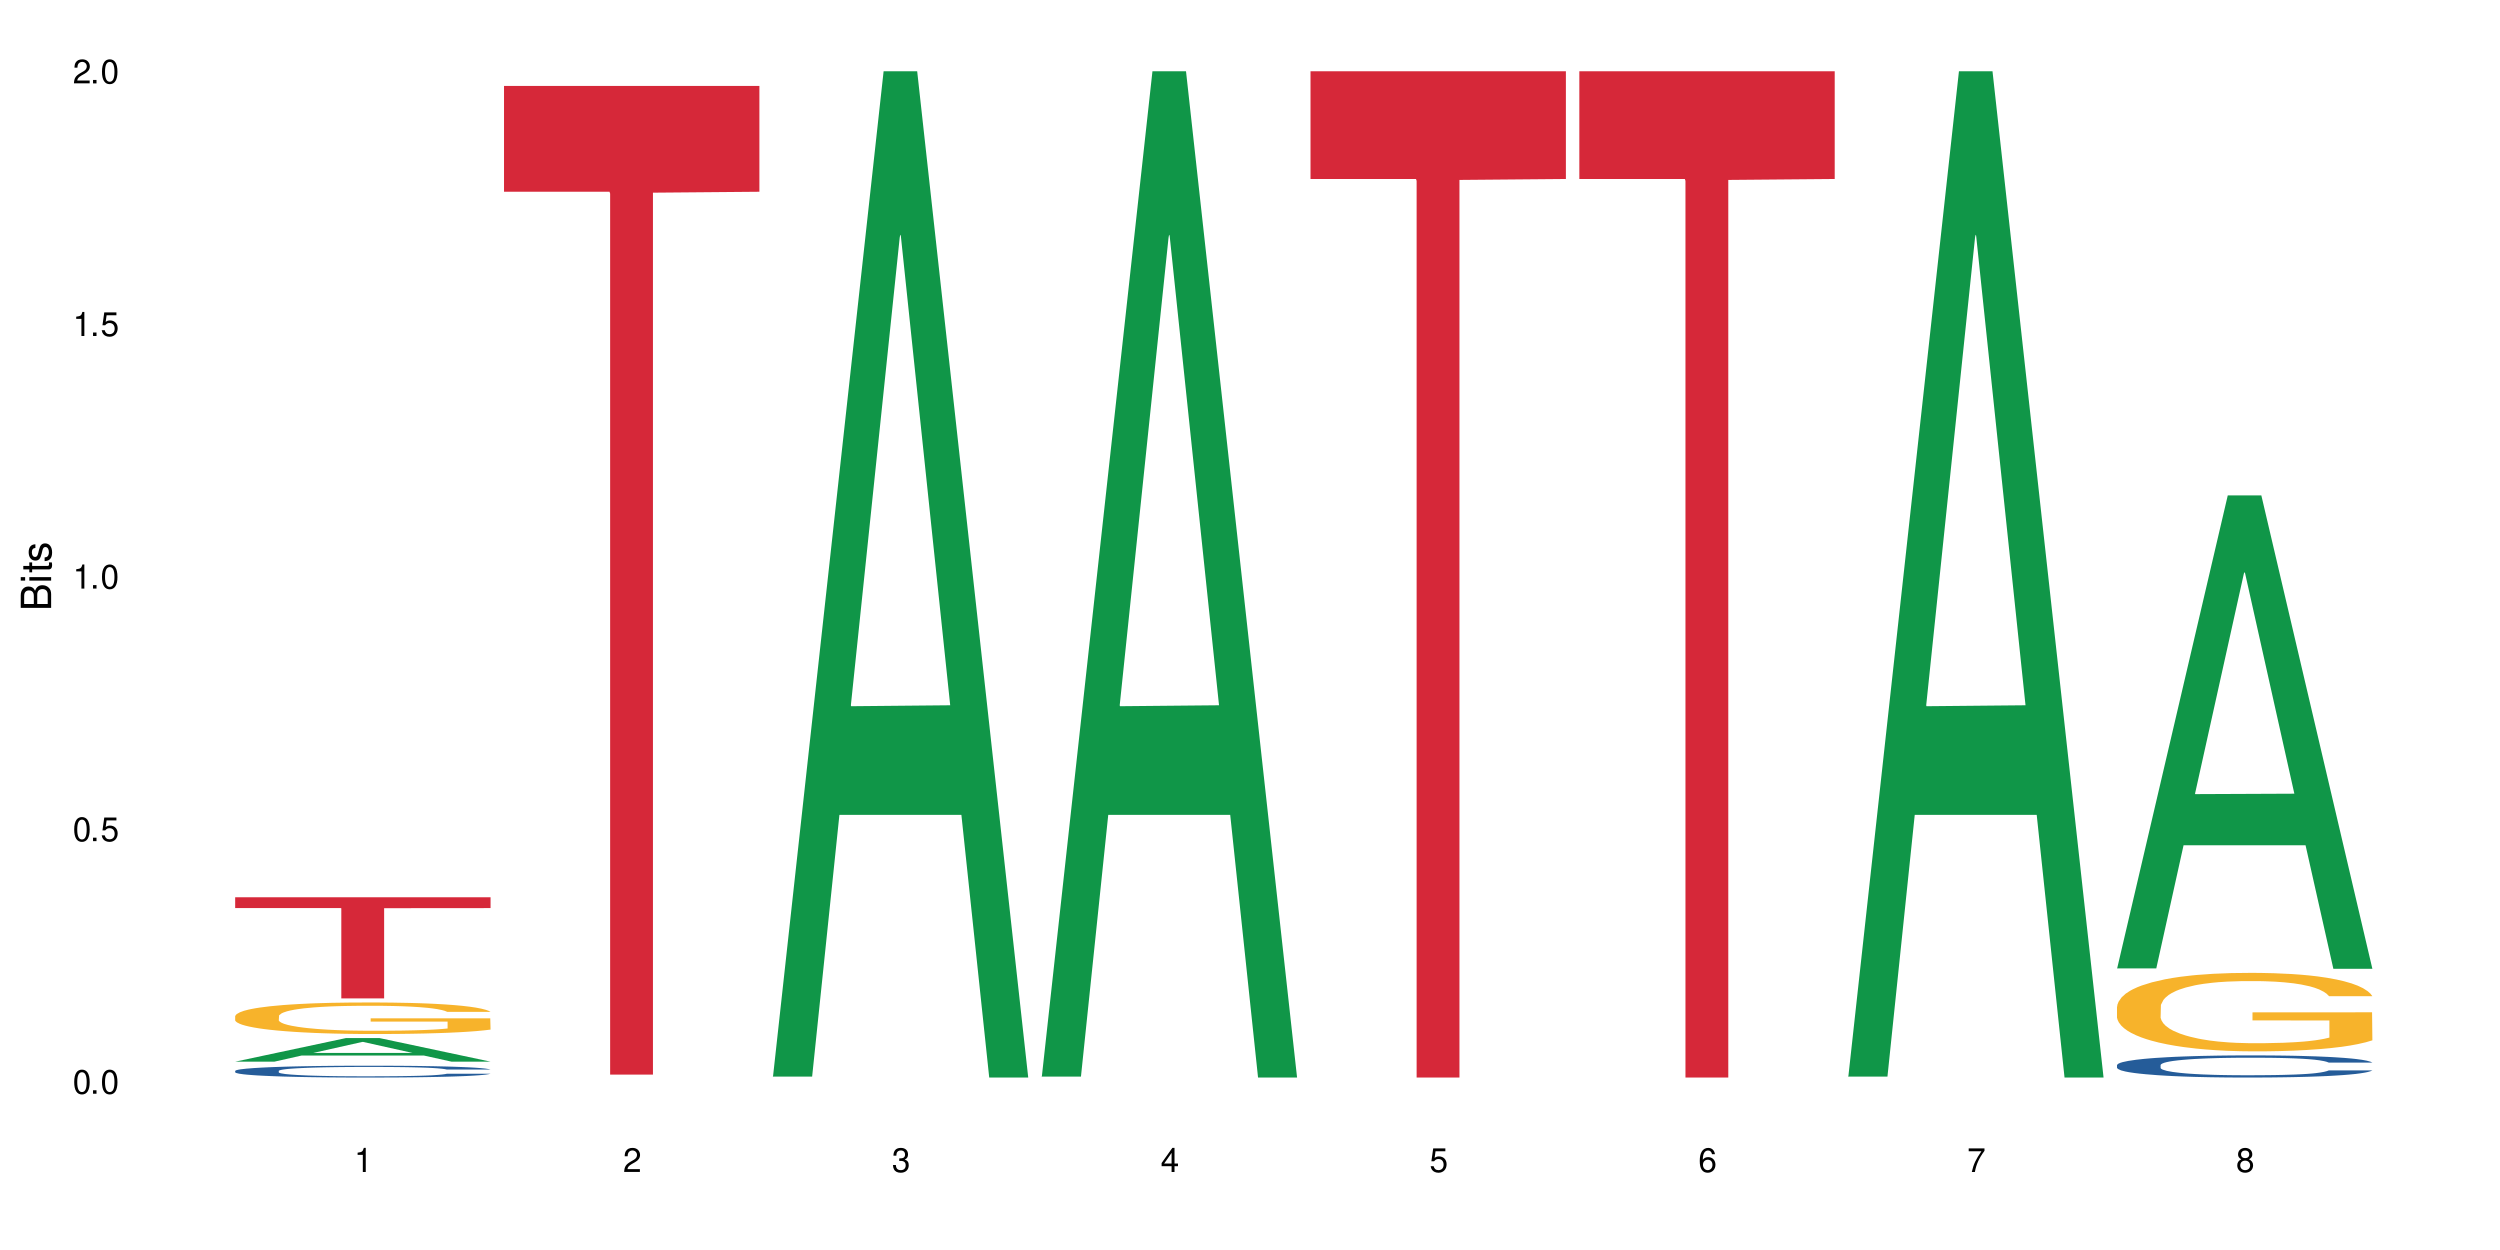
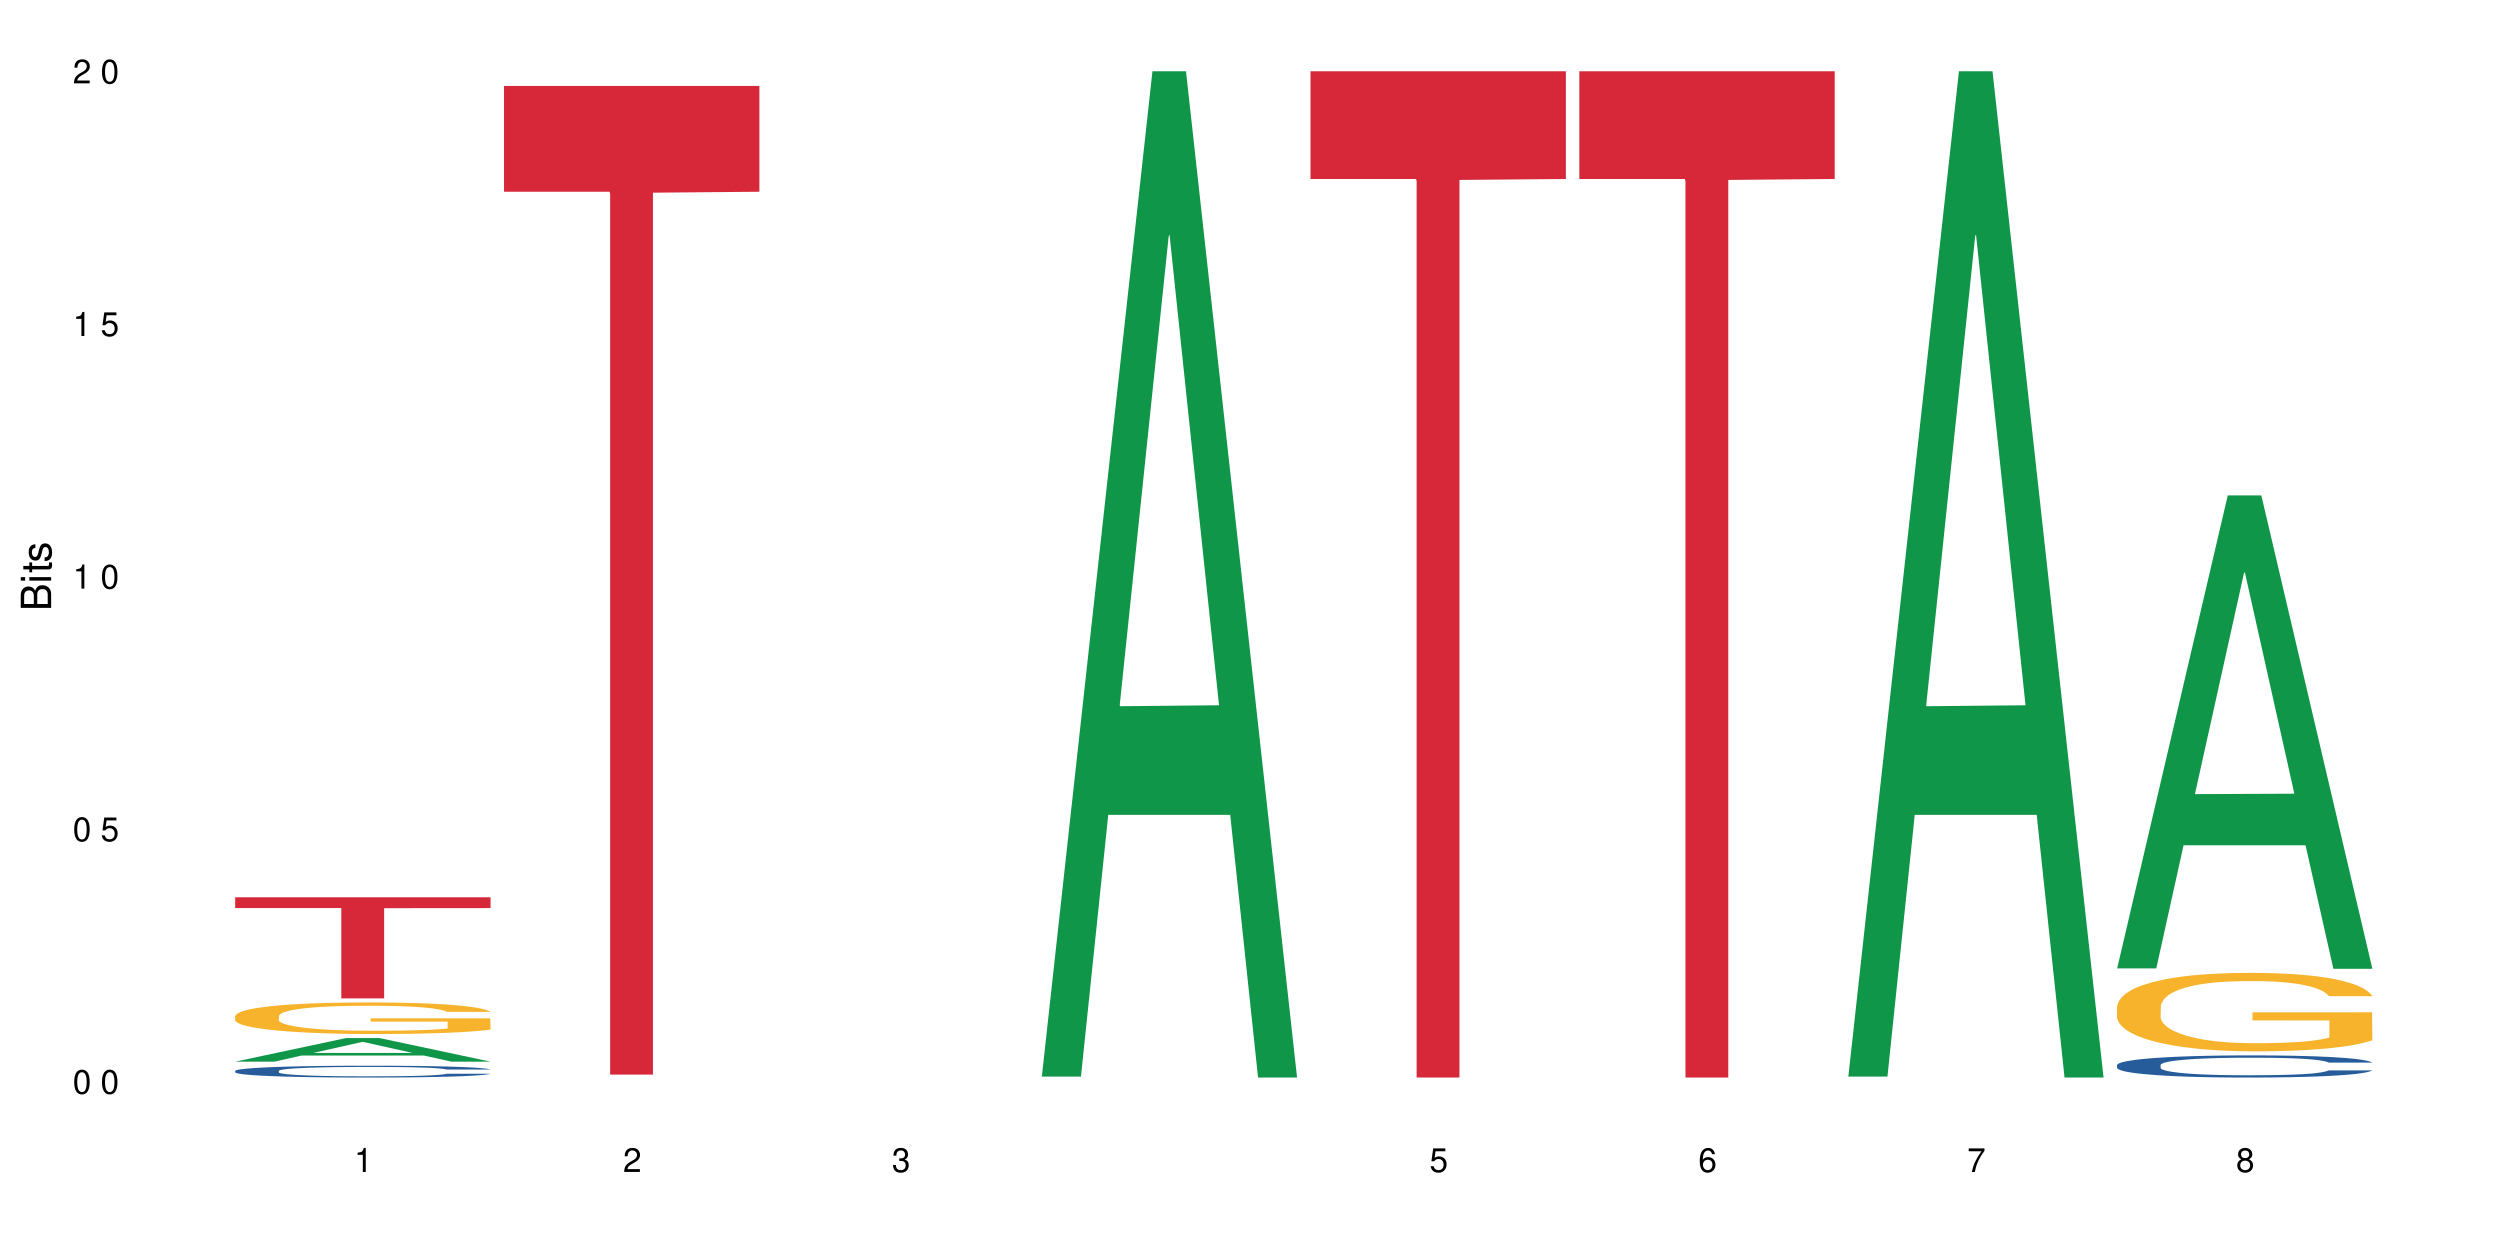
<svg xmlns="http://www.w3.org/2000/svg" xmlns:xlink="http://www.w3.org/1999/xlink" width="720" height="360" viewBox="0 0 720 360">
  <defs>
    <g>
      <g id="glyph-0-0">
</g>
      <g id="glyph-0-1">
        <path d="M 2.641 -6.938 C 2 -6.938 1.422 -6.656 1.078 -6.172 C 0.641 -5.562 0.406 -4.641 0.406 -3.359 C 0.406 -1.016 1.188 0.219 2.641 0.219 C 4.078 0.219 4.859 -1.016 4.859 -3.297 C 4.859 -4.641 4.656 -5.547 4.203 -6.172 C 3.844 -6.656 3.281 -6.938 2.641 -6.938 Z M 2.641 -6.188 C 3.547 -6.188 4 -5.25 4 -3.375 C 4 -1.406 3.562 -0.484 2.625 -0.484 C 1.734 -0.484 1.281 -1.438 1.281 -3.344 C 1.281 -5.25 1.734 -6.188 2.641 -6.188 Z M 2.641 -6.188 " />
      </g>
      <g id="glyph-0-2">
-         <path d="M 1.828 -1 L 0.828 -1 L 0.828 0 L 1.828 0 Z M 1.828 -1 " />
-       </g>
+         </g>
      <g id="glyph-0-3">
        <path d="M 4.562 -6.797 L 1.062 -6.797 L 0.547 -3.094 L 1.328 -3.094 C 1.719 -3.562 2.047 -3.734 2.578 -3.734 C 3.484 -3.734 4.062 -3.109 4.062 -2.094 C 4.062 -1.125 3.484 -0.531 2.578 -0.531 C 1.828 -0.531 1.375 -0.906 1.188 -1.672 L 0.328 -1.672 C 0.453 -1.109 0.547 -0.844 0.75 -0.594 C 1.125 -0.078 1.828 0.219 2.594 0.219 C 3.969 0.219 4.922 -0.781 4.922 -2.219 C 4.922 -3.562 4.031 -4.484 2.719 -4.484 C 2.25 -4.484 1.859 -4.359 1.469 -4.062 L 1.734 -5.969 L 4.562 -5.969 Z M 4.562 -6.797 " />
      </g>
      <g id="glyph-0-4">
        <path d="M 2.484 -4.938 L 2.484 0 L 3.328 0 L 3.328 -6.938 L 2.766 -6.938 C 2.469 -5.875 2.281 -5.734 0.984 -5.562 L 0.984 -4.938 Z M 2.484 -4.938 " />
      </g>
      <g id="glyph-0-5">
        <path d="M 4.859 -0.828 L 1.281 -0.828 C 1.359 -1.406 1.672 -1.781 2.5 -2.281 L 3.469 -2.828 C 4.406 -3.344 4.906 -4.062 4.906 -4.906 C 4.906 -5.484 4.672 -6.031 4.266 -6.406 C 3.859 -6.766 3.375 -6.938 2.719 -6.938 C 1.859 -6.938 1.219 -6.625 0.844 -6.031 C 0.609 -5.672 0.5 -5.234 0.484 -4.531 L 1.328 -4.531 C 1.359 -5.016 1.406 -5.281 1.531 -5.516 C 1.75 -5.938 2.188 -6.203 2.703 -6.203 C 3.469 -6.203 4.031 -5.641 4.031 -4.891 C 4.031 -4.344 3.719 -3.859 3.125 -3.516 L 2.234 -3 C 0.812 -2.172 0.406 -1.531 0.328 -0.016 L 4.859 -0.016 Z M 4.859 -0.828 " />
      </g>
      <g id="glyph-0-6">
        <path d="M 2.125 -3.188 L 2.578 -3.188 C 3.5 -3.188 3.984 -2.766 3.984 -1.922 C 3.984 -1.062 3.469 -0.531 2.594 -0.531 C 1.656 -0.531 1.203 -1 1.156 -2.016 L 0.312 -2.016 C 0.344 -1.453 0.438 -1.094 0.609 -0.781 C 0.953 -0.109 1.625 0.219 2.547 0.219 C 3.953 0.219 4.859 -0.625 4.859 -1.938 C 4.859 -2.828 4.516 -3.297 3.703 -3.594 C 4.344 -3.844 4.656 -4.328 4.656 -5.031 C 4.656 -6.219 3.875 -6.938 2.578 -6.938 C 1.203 -6.938 0.484 -6.172 0.453 -4.703 L 1.297 -4.703 C 1.312 -5.125 1.344 -5.359 1.453 -5.578 C 1.641 -5.969 2.062 -6.203 2.594 -6.203 C 3.344 -6.203 3.797 -5.75 3.797 -5 C 3.797 -4.516 3.609 -4.219 3.25 -4.047 C 3.016 -3.953 2.703 -3.922 2.125 -3.906 Z M 2.125 -3.188 " />
      </g>
      <g id="glyph-0-7">
-         <path d="M 3.141 -1.672 L 3.141 0 L 3.984 0 L 3.984 -1.672 L 4.984 -1.672 L 4.984 -2.438 L 3.984 -2.438 L 3.984 -6.938 L 3.359 -6.938 L 0.266 -2.578 L 0.266 -1.672 Z M 3.141 -2.438 L 1 -2.438 L 3.141 -5.5 Z M 3.141 -2.438 " />
-       </g>
+         </g>
      <g id="glyph-0-8">
        <path d="M 4.781 -5.125 C 4.609 -6.266 3.891 -6.938 2.844 -6.938 C 2.094 -6.938 1.422 -6.578 1.031 -5.953 C 0.594 -5.266 0.406 -4.422 0.406 -3.172 C 0.406 -2 0.578 -1.25 0.984 -0.641 C 1.359 -0.078 1.953 0.219 2.703 0.219 C 3.984 0.219 4.922 -0.75 4.922 -2.094 C 4.922 -3.375 4.062 -4.281 2.844 -4.281 C 2.172 -4.281 1.641 -4.031 1.281 -3.516 C 1.281 -5.234 1.828 -6.188 2.797 -6.188 C 3.391 -6.188 3.797 -5.797 3.938 -5.125 Z M 2.734 -3.531 C 3.547 -3.531 4.062 -2.953 4.062 -2.031 C 4.062 -1.156 3.484 -0.531 2.703 -0.531 C 1.922 -0.531 1.328 -1.188 1.328 -2.078 C 1.328 -2.938 1.906 -3.531 2.734 -3.531 Z M 2.734 -3.531 " />
      </g>
      <g id="glyph-0-9">
        <path d="M 4.984 -6.797 L 0.438 -6.797 L 0.438 -5.969 L 4.109 -5.969 C 2.5 -3.656 1.828 -2.234 1.328 0 L 2.219 0 C 2.594 -2.172 3.453 -4.047 4.984 -6.094 Z M 4.984 -6.797 " />
      </g>
      <g id="glyph-0-10">
        <path d="M 3.75 -3.656 C 4.469 -4.094 4.688 -4.438 4.688 -5.078 C 4.688 -6.172 3.844 -6.938 2.641 -6.938 C 1.438 -6.938 0.594 -6.172 0.594 -5.094 C 0.594 -4.438 0.812 -4.094 1.516 -3.656 C 0.734 -3.266 0.359 -2.703 0.359 -1.922 C 0.359 -0.656 1.281 0.219 2.641 0.219 C 3.984 0.219 4.922 -0.656 4.922 -1.922 C 4.922 -2.703 4.531 -3.266 3.75 -3.656 Z M 2.641 -6.188 C 3.359 -6.188 3.812 -5.75 3.812 -5.062 C 3.812 -4.406 3.344 -3.984 2.641 -3.984 C 1.922 -3.984 1.453 -4.406 1.453 -5.078 C 1.453 -5.75 1.922 -6.188 2.641 -6.188 Z M 2.641 -3.266 C 3.484 -3.266 4.062 -2.719 4.062 -1.906 C 4.062 -1.078 3.484 -0.531 2.625 -0.531 C 1.797 -0.531 1.219 -1.094 1.219 -1.906 C 1.219 -2.719 1.781 -3.266 2.641 -3.266 Z M 2.641 -3.266 " />
      </g>
      <g id="glyph-1-0">
</g>
      <g id="glyph-1-1">
        <path d="M 0 -0.953 L 0 -4.891 C 0 -5.719 -0.234 -6.344 -0.734 -6.797 C -1.188 -7.234 -1.812 -7.469 -2.5 -7.469 C -3.547 -7.469 -4.188 -7 -4.625 -5.875 C -4.984 -6.688 -5.625 -7.094 -6.531 -7.094 C -7.172 -7.094 -7.734 -6.859 -8.141 -6.391 C -8.562 -5.922 -8.75 -5.344 -8.75 -4.5 L -8.75 -0.953 Z M -4.984 -2.062 L -7.766 -2.062 L -7.766 -4.219 C -7.766 -4.844 -7.688 -5.203 -7.453 -5.5 C -7.219 -5.812 -6.859 -5.969 -6.375 -5.969 C -5.891 -5.969 -5.531 -5.812 -5.297 -5.5 C -5.062 -5.203 -4.984 -4.844 -4.984 -4.219 Z M -0.984 -2.062 L -4 -2.062 L -4 -4.781 C -4 -5.766 -3.438 -6.359 -2.484 -6.359 C -1.547 -6.359 -0.984 -5.766 -0.984 -4.781 Z M -0.984 -2.062 " />
      </g>
      <g id="glyph-1-2">
        <path d="M -6.281 -1.797 L -6.281 -0.797 L 0 -0.797 L 0 -1.797 Z M -8.75 -1.797 L -8.75 -0.797 L -7.484 -0.797 L -7.484 -1.797 Z M -8.75 -1.797 " />
      </g>
      <g id="glyph-1-3">
        <path d="M -6.281 -3.047 L -6.281 -2.016 L -8.016 -2.016 L -8.016 -1.016 L -6.281 -1.016 L -6.281 -0.172 L -5.469 -0.172 L -5.469 -1.016 L -0.719 -1.016 C -0.078 -1.016 0.281 -1.453 0.281 -2.234 C 0.281 -2.5 0.25 -2.719 0.188 -3.047 L -0.641 -3.047 C -0.609 -2.906 -0.594 -2.766 -0.594 -2.562 C -0.594 -2.141 -0.719 -2.016 -1.156 -2.016 L -5.469 -2.016 L -5.469 -3.047 Z M -6.281 -3.047 " />
      </g>
      <g id="glyph-1-4">
        <path d="M -4.531 -5.25 C -5.766 -5.25 -6.469 -4.422 -6.469 -2.969 C -6.469 -1.516 -5.719 -0.562 -4.547 -0.562 C -3.562 -0.562 -3.094 -1.062 -2.734 -2.562 L -2.516 -3.484 C -2.344 -4.188 -2.094 -4.469 -1.641 -4.469 C -1.047 -4.469 -0.641 -3.875 -0.641 -3 C -0.641 -2.453 -0.797 -2 -1.062 -1.75 C -1.25 -1.594 -1.422 -1.531 -1.875 -1.469 L -1.875 -0.406 C -0.422 -0.453 0.281 -1.266 0.281 -2.922 C 0.281 -4.5 -0.5 -5.516 -1.719 -5.516 C -2.656 -5.516 -3.172 -4.984 -3.469 -3.734 L -3.703 -2.766 C -3.891 -1.953 -4.156 -1.609 -4.594 -1.609 C -5.188 -1.609 -5.547 -2.125 -5.547 -2.938 C -5.547 -3.75 -5.203 -4.172 -4.531 -4.203 Z M -4.531 -5.25 " />
      </g>
    </g>
  </defs>
  <rect x="-72" y="-36" width="864" height="432" fill="rgb(100%, 100%, 100%)" fill-opacity="1" />
  <path fill-rule="nonzero" fill="rgb(6.275%, 58.824%, 28.235%)" fill-opacity="1" d="M 67.73 305.754 L 67.809 305.746 L 99.637 298.965 L 109.301 298.965 L 141.281 305.758 L 130.047 305.758 L 122.031 303.984 L 86.906 303.984 L 79.047 305.754 L 67.73 305.754 L 90.285 303.254 L 118.809 303.246 L 104.586 300.078 L 104.43 300.07 L 104.27 300.09 L 90.207 303.246 L 90.285 303.254 Z M 67.73 305.754 " />
  <path fill-rule="nonzero" fill="rgb(14.51%, 36.078%, 60%)" fill-opacity="1" d="M 67.73 308.406 L 67.82 308.402 L 67.82 308.328 L 68.09 308.211 L 68.719 308.062 L 69.344 307.957 L 70.961 307.773 L 73.203 307.598 L 75.535 307.461 L 77.238 307.379 L 78.766 307.316 L 82.262 307.199 L 84.504 307.141 L 86.926 307.09 L 89.887 307.035 L 92.039 307.004 L 96.883 306.953 L 100.469 306.934 L 103.25 306.922 L 109.262 306.922 L 112.848 306.938 L 115.449 306.953 L 118.32 306.977 L 120.742 307.004 L 124.957 307.074 L 128.727 307.16 L 130.43 307.211 L 133.121 307.309 L 135.184 307.398 L 136.617 307.48 L 138.234 307.598 L 139.668 307.738 L 140.746 307.895 L 141.281 308.031 L 128.727 308.031 L 128.098 307.906 L 127.379 307.809 L 126.035 307.68 L 124.688 307.59 L 122.805 307.5 L 121.102 307.441 L 118.77 307.383 L 116.707 307.344 L 114.555 307.316 L 112.488 307.297 L 108.543 307.277 L 103.969 307.277 L 102.266 307.285 L 98.766 307.309 L 96.883 307.332 L 94.191 307.375 L 92.309 307.414 L 90.066 307.477 L 88.539 307.531 L 86.656 307.613 L 85.312 307.684 L 83.785 307.785 L 82.891 307.863 L 82.082 307.953 L 81.363 308.055 L 80.828 308.164 L 80.469 308.277 L 80.289 308.391 L 80.289 308.875 L 80.469 308.984 L 80.918 309.117 L 82.082 309.309 L 83.785 309.473 L 85.762 309.602 L 87.645 309.695 L 88.719 309.742 L 90.156 309.789 L 92.398 309.852 L 95.629 309.914 L 97.512 309.941 L 100.383 309.965 L 103.34 309.977 L 107.289 309.977 L 110.785 309.965 L 113.117 309.949 L 115.539 309.926 L 118.859 309.871 L 120.922 309.82 L 122.715 309.762 L 124.062 309.703 L 124.957 309.652 L 126.305 309.555 L 127.379 309.449 L 128.188 309.34 L 128.727 309.234 L 141.281 309.234 L 140.746 309.359 L 139.938 309.48 L 139.129 309.57 L 137.875 309.68 L 136.441 309.777 L 134.375 309.887 L 132.672 309.957 L 130.43 310.035 L 128.367 310.094 L 126.125 310.148 L 122.805 310.211 L 120.652 310.242 L 118.32 310.27 L 115.539 310.297 L 112.043 310.316 L 108.273 310.328 L 104.777 310.332 L 101.008 310.328 L 98.227 310.312 L 94.551 310.285 L 89.977 310.23 L 86.656 310.172 L 84.055 310.109 L 81.812 310.051 L 79.301 309.965 L 76.074 309.828 L 74.098 309.723 L 72.754 309.633 L 71.23 309.512 L 70.152 309.402 L 68.898 309.23 L 68 309.008 L 67.73 308.836 Z M 67.73 308.406 " />
  <path fill-rule="nonzero" fill="rgb(96.863%, 70.196%, 16.863%)" fill-opacity="1" d="M 67.73 292.605 L 67.82 292.598 L 67.82 292.43 L 68.18 292.055 L 69.078 291.543 L 70.242 291.117 L 71.5 290.785 L 72.305 290.613 L 73.652 290.363 L 74.816 290.18 L 77.777 289.805 L 81.543 289.457 L 83.609 289.309 L 85.941 289.168 L 89.258 289.008 L 90.785 288.949 L 95.449 288.816 L 100.738 288.734 L 106.57 288.711 L 109.262 288.719 L 112.938 288.75 L 117.961 288.844 L 120.832 288.926 L 123.074 289.008 L 125.406 289.117 L 128.277 289.281 L 130.969 289.48 L 133.121 289.68 L 135.273 289.93 L 137.066 290.195 L 138.594 290.488 L 139.938 290.836 L 140.746 291.125 L 141.281 291.418 L 128.816 291.418 L 128.098 291.125 L 127.289 290.902 L 125.945 290.629 L 124.598 290.43 L 123.254 290.27 L 120.742 290.055 L 118.59 289.922 L 115.898 289.805 L 113.297 289.73 L 110.336 289.68 L 108.543 289.664 L 103.789 289.664 L 99.484 289.723 L 96.973 289.789 L 95.18 289.855 L 92.668 289.98 L 91.141 290.082 L 90.246 290.148 L 87.555 290.402 L 85.762 290.637 L 84.773 290.793 L 83.52 291.043 L 82.621 291.266 L 81.633 291.602 L 81.098 291.848 L 80.379 292.414 L 80.289 293.906 L 80.559 294.223 L 81.098 294.562 L 81.812 294.863 L 82.891 295.18 L 83.965 295.418 L 85.852 295.742 L 87.465 295.961 L 88.719 296.102 L 91.141 296.324 L 92.129 296.398 L 94.461 296.547 L 96.883 296.664 L 99.844 296.766 L 102.086 296.812 L 105.672 296.855 L 110.246 296.855 L 115.629 296.805 L 119.039 296.738 L 121.371 296.672 L 122.895 296.613 L 124.777 296.523 L 126.125 296.441 L 127.379 296.348 L 128.906 296.207 L 128.906 294.223 L 106.75 294.215 L 106.75 293.285 L 141.195 293.277 L 141.281 296.523 L 139.398 296.746 L 137.066 296.965 L 134.824 297.129 L 132.492 297.27 L 129.176 297.43 L 126.484 297.527 L 122.355 297.645 L 118.59 297.719 L 114.645 297.77 L 111.145 297.793 L 107.02 297.801 L 103.34 297.785 L 99.395 297.734 L 96.254 297.668 L 93.383 297.586 L 90.516 297.48 L 86.926 297.305 L 84.594 297.164 L 82.172 296.988 L 79.75 296.781 L 77.598 296.559 L 76.164 296.383 L 74.727 296.184 L 73.203 295.934 L 71.766 295.652 L 70.691 295.395 L 69.703 295.105 L 68.988 294.828 L 68.27 294.457 L 67.91 294.156 L 67.73 293.898 Z M 67.73 292.605 " />
  <path fill-rule="nonzero" fill="rgb(83.922%, 15.686%, 22.353%)" fill-opacity="1" d="M 67.73 258.41 L 141.281 258.41 L 141.281 261.531 L 110.629 261.559 L 110.629 287.547 L 98.297 287.547 L 98.297 261.586 L 98.117 261.531 L 67.73 261.531 Z M 67.73 258.41 " />
  <path fill-rule="nonzero" fill="rgb(83.922%, 15.686%, 22.353%)" fill-opacity="1" d="M 145.156 24.746 L 218.707 24.746 L 218.707 55.223 L 188.051 55.492 L 188.051 309.488 L 175.719 309.488 L 175.719 55.758 L 175.539 55.223 L 145.156 55.223 Z M 145.156 24.746 " />
-   <path fill-rule="nonzero" fill="rgb(6.275%, 58.824%, 28.235%)" fill-opacity="1" d="M 222.578 310.059 L 222.656 309.789 L 254.48 20.527 L 264.148 20.527 L 296.129 310.332 L 284.895 310.332 L 276.879 234.684 L 241.75 234.684 L 233.895 310.059 L 222.578 310.059 L 245.129 203.391 L 273.656 203.117 L 259.434 67.875 L 259.273 67.602 L 259.117 68.418 L 245.051 203.117 L 245.129 203.391 Z M 222.578 310.059 " />
  <path fill-rule="nonzero" fill="rgb(6.275%, 58.824%, 28.235%)" fill-opacity="1" d="M 300 310.059 L 300.078 309.789 L 331.906 20.527 L 341.57 20.527 L 373.555 310.332 L 362.316 310.332 L 354.301 234.684 L 319.176 234.684 L 311.316 310.059 L 300 310.059 L 322.555 203.391 L 351.078 203.117 L 336.855 67.875 L 336.699 67.602 L 336.543 68.418 L 322.477 203.117 L 322.555 203.391 Z M 300 310.059 " />
  <path fill-rule="nonzero" fill="rgb(83.922%, 15.686%, 22.353%)" fill-opacity="1" d="M 377.426 20.527 L 450.977 20.527 L 450.977 51.547 L 420.324 51.82 L 420.324 310.332 L 407.988 310.332 L 407.988 52.094 L 407.809 51.547 L 377.426 51.547 Z M 377.426 20.527 " />
  <path fill-rule="nonzero" fill="rgb(83.922%, 15.686%, 22.353%)" fill-opacity="1" d="M 454.848 20.527 L 528.398 20.527 L 528.398 51.547 L 497.746 51.82 L 497.746 310.332 L 485.414 310.332 L 485.414 52.094 L 485.234 51.547 L 454.848 51.547 Z M 454.848 20.527 " />
  <path fill-rule="nonzero" fill="rgb(6.275%, 58.824%, 28.235%)" fill-opacity="1" d="M 532.27 310.059 L 532.352 309.789 L 564.176 20.527 L 573.84 20.527 L 605.824 310.332 L 594.586 310.332 L 586.57 234.684 L 551.445 234.684 L 543.586 310.059 L 532.27 310.059 L 554.824 203.391 L 583.348 203.117 L 569.125 67.875 L 568.969 67.602 L 568.812 68.418 L 554.746 203.117 L 554.824 203.391 Z M 532.27 310.059 " />
  <path fill-rule="nonzero" fill="rgb(6.275%, 58.824%, 28.235%)" fill-opacity="1" d="M 609.695 278.895 L 609.773 278.766 L 641.598 142.676 L 651.266 142.676 L 683.246 279.02 L 672.008 279.02 L 663.996 243.43 L 628.867 243.43 L 621.012 278.895 L 609.695 278.895 L 632.246 228.707 L 660.773 228.582 L 646.551 164.953 L 646.391 164.824 L 646.234 165.211 L 632.168 228.582 L 632.246 228.707 Z M 609.695 278.895 " />
  <path fill-rule="nonzero" fill="rgb(14.51%, 36.078%, 60%)" fill-opacity="1" d="M 609.695 306.73 L 609.785 306.727 L 609.785 306.586 L 610.055 306.363 L 610.68 306.082 L 611.309 305.891 L 612.922 305.547 L 615.164 305.215 L 617.5 304.957 L 619.203 304.809 L 620.727 304.691 L 624.227 304.477 L 626.469 304.363 L 628.891 304.266 L 631.852 304.168 L 634.004 304.109 L 638.848 304.016 L 642.434 303.973 L 645.215 303.957 L 651.223 303.957 L 654.812 303.98 L 657.414 304.008 L 660.285 304.055 L 662.707 304.109 L 666.922 304.234 L 670.688 304.398 L 672.395 304.492 L 675.086 304.672 L 677.148 304.848 L 678.582 305 L 680.195 305.215 L 681.633 305.477 L 682.707 305.773 L 683.246 306.023 L 670.688 306.023 L 670.062 305.793 L 669.344 305.613 L 667.996 305.371 L 666.652 305.203 L 664.77 305.035 L 663.066 304.922 L 660.734 304.812 L 658.668 304.742 L 656.516 304.691 L 654.453 304.656 L 650.508 304.621 L 645.934 304.621 L 644.227 304.633 L 640.73 304.68 L 638.848 304.719 L 636.156 304.801 L 634.273 304.879 L 632.027 304.992 L 630.504 305.094 L 628.621 305.246 L 627.273 305.379 L 625.75 305.57 L 624.852 305.715 L 624.047 305.879 L 623.328 306.07 L 622.789 306.277 L 622.43 306.492 L 622.254 306.703 L 622.254 307.605 L 622.43 307.816 L 622.879 308.059 L 624.047 308.414 L 625.75 308.723 L 627.723 308.969 L 629.605 309.145 L 630.684 309.227 L 632.117 309.316 L 634.363 309.434 L 637.59 309.551 L 639.473 309.598 L 642.344 309.645 L 645.305 309.668 L 649.25 309.668 L 652.75 309.645 L 655.082 309.617 L 657.504 309.57 L 660.82 309.469 L 662.887 309.375 L 664.68 309.266 L 666.023 309.156 L 666.922 309.062 L 668.266 308.883 L 669.344 308.684 L 670.152 308.48 L 670.688 308.281 L 683.246 308.281 L 682.707 308.516 L 681.902 308.742 L 681.094 308.91 L 679.84 309.113 L 678.402 309.297 L 676.34 309.5 L 674.637 309.633 L 672.395 309.777 L 670.332 309.891 L 668.086 309.988 L 664.77 310.105 L 662.617 310.164 L 660.285 310.215 L 657.504 310.262 L 654.004 310.305 L 650.238 310.328 L 646.738 310.332 L 642.973 310.32 L 640.191 310.297 L 636.516 310.246 L 631.941 310.141 L 628.621 310.031 L 626.02 309.918 L 623.777 309.801 L 621.266 309.645 L 618.035 309.387 L 616.062 309.191 L 614.719 309.027 L 613.191 308.801 L 612.117 308.594 L 610.859 308.27 L 609.965 307.855 L 609.695 307.535 Z M 609.695 306.73 " />
  <path fill-rule="nonzero" fill="rgb(96.863%, 70.196%, 16.863%)" fill-opacity="1" d="M 609.695 289.867 L 609.785 289.848 L 609.785 289.434 L 610.145 288.504 L 611.039 287.227 L 612.207 286.172 L 613.461 285.348 L 614.27 284.914 L 615.613 284.293 L 616.781 283.84 L 619.742 282.91 L 623.508 282.043 L 625.57 281.672 L 627.902 281.32 L 631.223 280.93 L 632.746 280.785 L 637.41 280.453 L 642.703 280.246 L 648.535 280.184 L 651.223 280.207 L 654.902 280.289 L 659.926 280.516 L 662.797 280.723 L 665.039 280.93 L 667.371 281.195 L 670.242 281.609 L 672.93 282.105 L 675.086 282.602 L 677.238 283.219 L 679.031 283.879 L 680.555 284.602 L 681.902 285.469 L 682.707 286.191 L 683.246 286.914 L 670.777 286.914 L 670.062 286.191 L 669.254 285.637 L 667.91 284.953 L 666.562 284.457 L 665.219 284.066 L 662.707 283.531 L 660.555 283.199 L 657.863 282.91 L 655.262 282.723 L 652.301 282.602 L 650.508 282.559 L 645.754 282.559 L 641.449 282.703 L 638.938 282.867 L 637.141 283.035 L 634.629 283.344 L 633.105 283.59 L 632.207 283.758 L 629.52 284.398 L 627.723 284.977 L 626.738 285.367 L 625.48 285.988 L 624.586 286.543 L 623.598 287.371 L 623.059 287.988 L 622.344 289.395 L 622.254 293.109 L 622.52 293.895 L 623.059 294.742 L 623.777 295.484 L 624.852 296.27 L 625.93 296.867 L 627.812 297.672 L 629.43 298.207 L 630.684 298.559 L 633.105 299.117 L 634.094 299.305 L 636.426 299.676 L 638.848 299.965 L 641.805 300.211 L 644.047 300.336 L 647.637 300.438 L 652.211 300.438 L 657.594 300.316 L 661 300.148 L 663.332 299.984 L 664.859 299.84 L 666.742 299.613 L 668.086 299.406 L 669.344 299.18 L 670.867 298.828 L 670.867 293.895 L 648.715 293.875 L 648.715 291.562 L 683.156 291.539 L 683.246 299.613 L 681.363 300.172 L 679.031 300.707 L 676.789 301.121 L 674.457 301.473 L 671.137 301.863 L 668.445 302.109 L 664.32 302.398 L 660.555 302.586 L 656.605 302.711 L 653.109 302.773 L 648.98 302.793 L 645.305 302.75 L 641.359 302.629 L 638.219 302.461 L 635.348 302.254 L 632.477 301.988 L 628.891 301.555 L 626.559 301.203 L 624.137 300.77 L 621.715 300.254 L 619.562 299.695 L 618.125 299.262 L 616.691 298.766 L 615.164 298.148 L 613.73 297.445 L 612.656 296.805 L 611.668 296.082 L 610.949 295.402 L 610.234 294.473 L 609.875 293.73 L 609.695 293.09 Z M 609.695 289.867 " />
  <g fill="rgb(0%, 0%, 0%)" fill-opacity="1">
    <use xlink:href="#glyph-0-1" x="20.965" y="314.993" />
    <use xlink:href="#glyph-0-2" x="25.965" y="314.993" />
    <use xlink:href="#glyph-0-1" x="28.965" y="314.993" />
  </g>
  <g fill="rgb(0%, 0%, 0%)" fill-opacity="1">
    <use xlink:href="#glyph-0-1" x="20.965" y="242.251" />
    <use xlink:href="#glyph-0-2" x="25.965" y="242.251" />
    <use xlink:href="#glyph-0-3" x="28.965" y="242.251" />
  </g>
  <g fill="rgb(0%, 0%, 0%)" fill-opacity="1">
    <use xlink:href="#glyph-0-4" x="20.965" y="169.509" />
    <use xlink:href="#glyph-0-2" x="25.965" y="169.509" />
    <use xlink:href="#glyph-0-1" x="28.965" y="169.509" />
  </g>
  <g fill="rgb(0%, 0%, 0%)" fill-opacity="1">
    <use xlink:href="#glyph-0-4" x="20.965" y="96.767" />
    <use xlink:href="#glyph-0-2" x="25.965" y="96.767" />
    <use xlink:href="#glyph-0-3" x="28.965" y="96.767" />
  </g>
  <g fill="rgb(0%, 0%, 0%)" fill-opacity="1">
    <use xlink:href="#glyph-0-5" x="20.965" y="24.024" />
    <use xlink:href="#glyph-0-2" x="25.965" y="24.024" />
    <use xlink:href="#glyph-0-1" x="28.965" y="24.024" />
  </g>
  <g fill="rgb(0%, 0%, 0%)" fill-opacity="1">
    <use xlink:href="#glyph-0-4" x="102.008" y="337.532" />
  </g>
  <g fill="rgb(0%, 0%, 0%)" fill-opacity="1">
    <use xlink:href="#glyph-0-5" x="179.43" y="337.532" />
  </g>
  <g fill="rgb(0%, 0%, 0%)" fill-opacity="1">
    <use xlink:href="#glyph-0-6" x="256.855" y="337.532" />
  </g>
  <g fill="rgb(0%, 0%, 0%)" fill-opacity="1">
    <use xlink:href="#glyph-0-7" x="334.277" y="337.532" />
  </g>
  <g fill="rgb(0%, 0%, 0%)" fill-opacity="1">
    <use xlink:href="#glyph-0-3" x="411.699" y="337.532" />
  </g>
  <g fill="rgb(0%, 0%, 0%)" fill-opacity="1">
    <use xlink:href="#glyph-0-8" x="489.125" y="337.532" />
  </g>
  <g fill="rgb(0%, 0%, 0%)" fill-opacity="1">
    <use xlink:href="#glyph-0-9" x="566.547" y="337.532" />
  </g>
  <g fill="rgb(0%, 0%, 0%)" fill-opacity="1">
    <use xlink:href="#glyph-0-10" x="643.969" y="337.532" />
  </g>
  <g fill="rgb(0%, 0%, 0%)" fill-opacity="1">
    <use xlink:href="#glyph-1-1" x="14.725" y="176.012" />
    <use xlink:href="#glyph-1-2" x="14.725" y="168.012" />
    <use xlink:href="#glyph-1-3" x="14.725" y="165.012" />
    <use xlink:href="#glyph-1-4" x="14.725" y="162.012" />
  </g>
</svg>